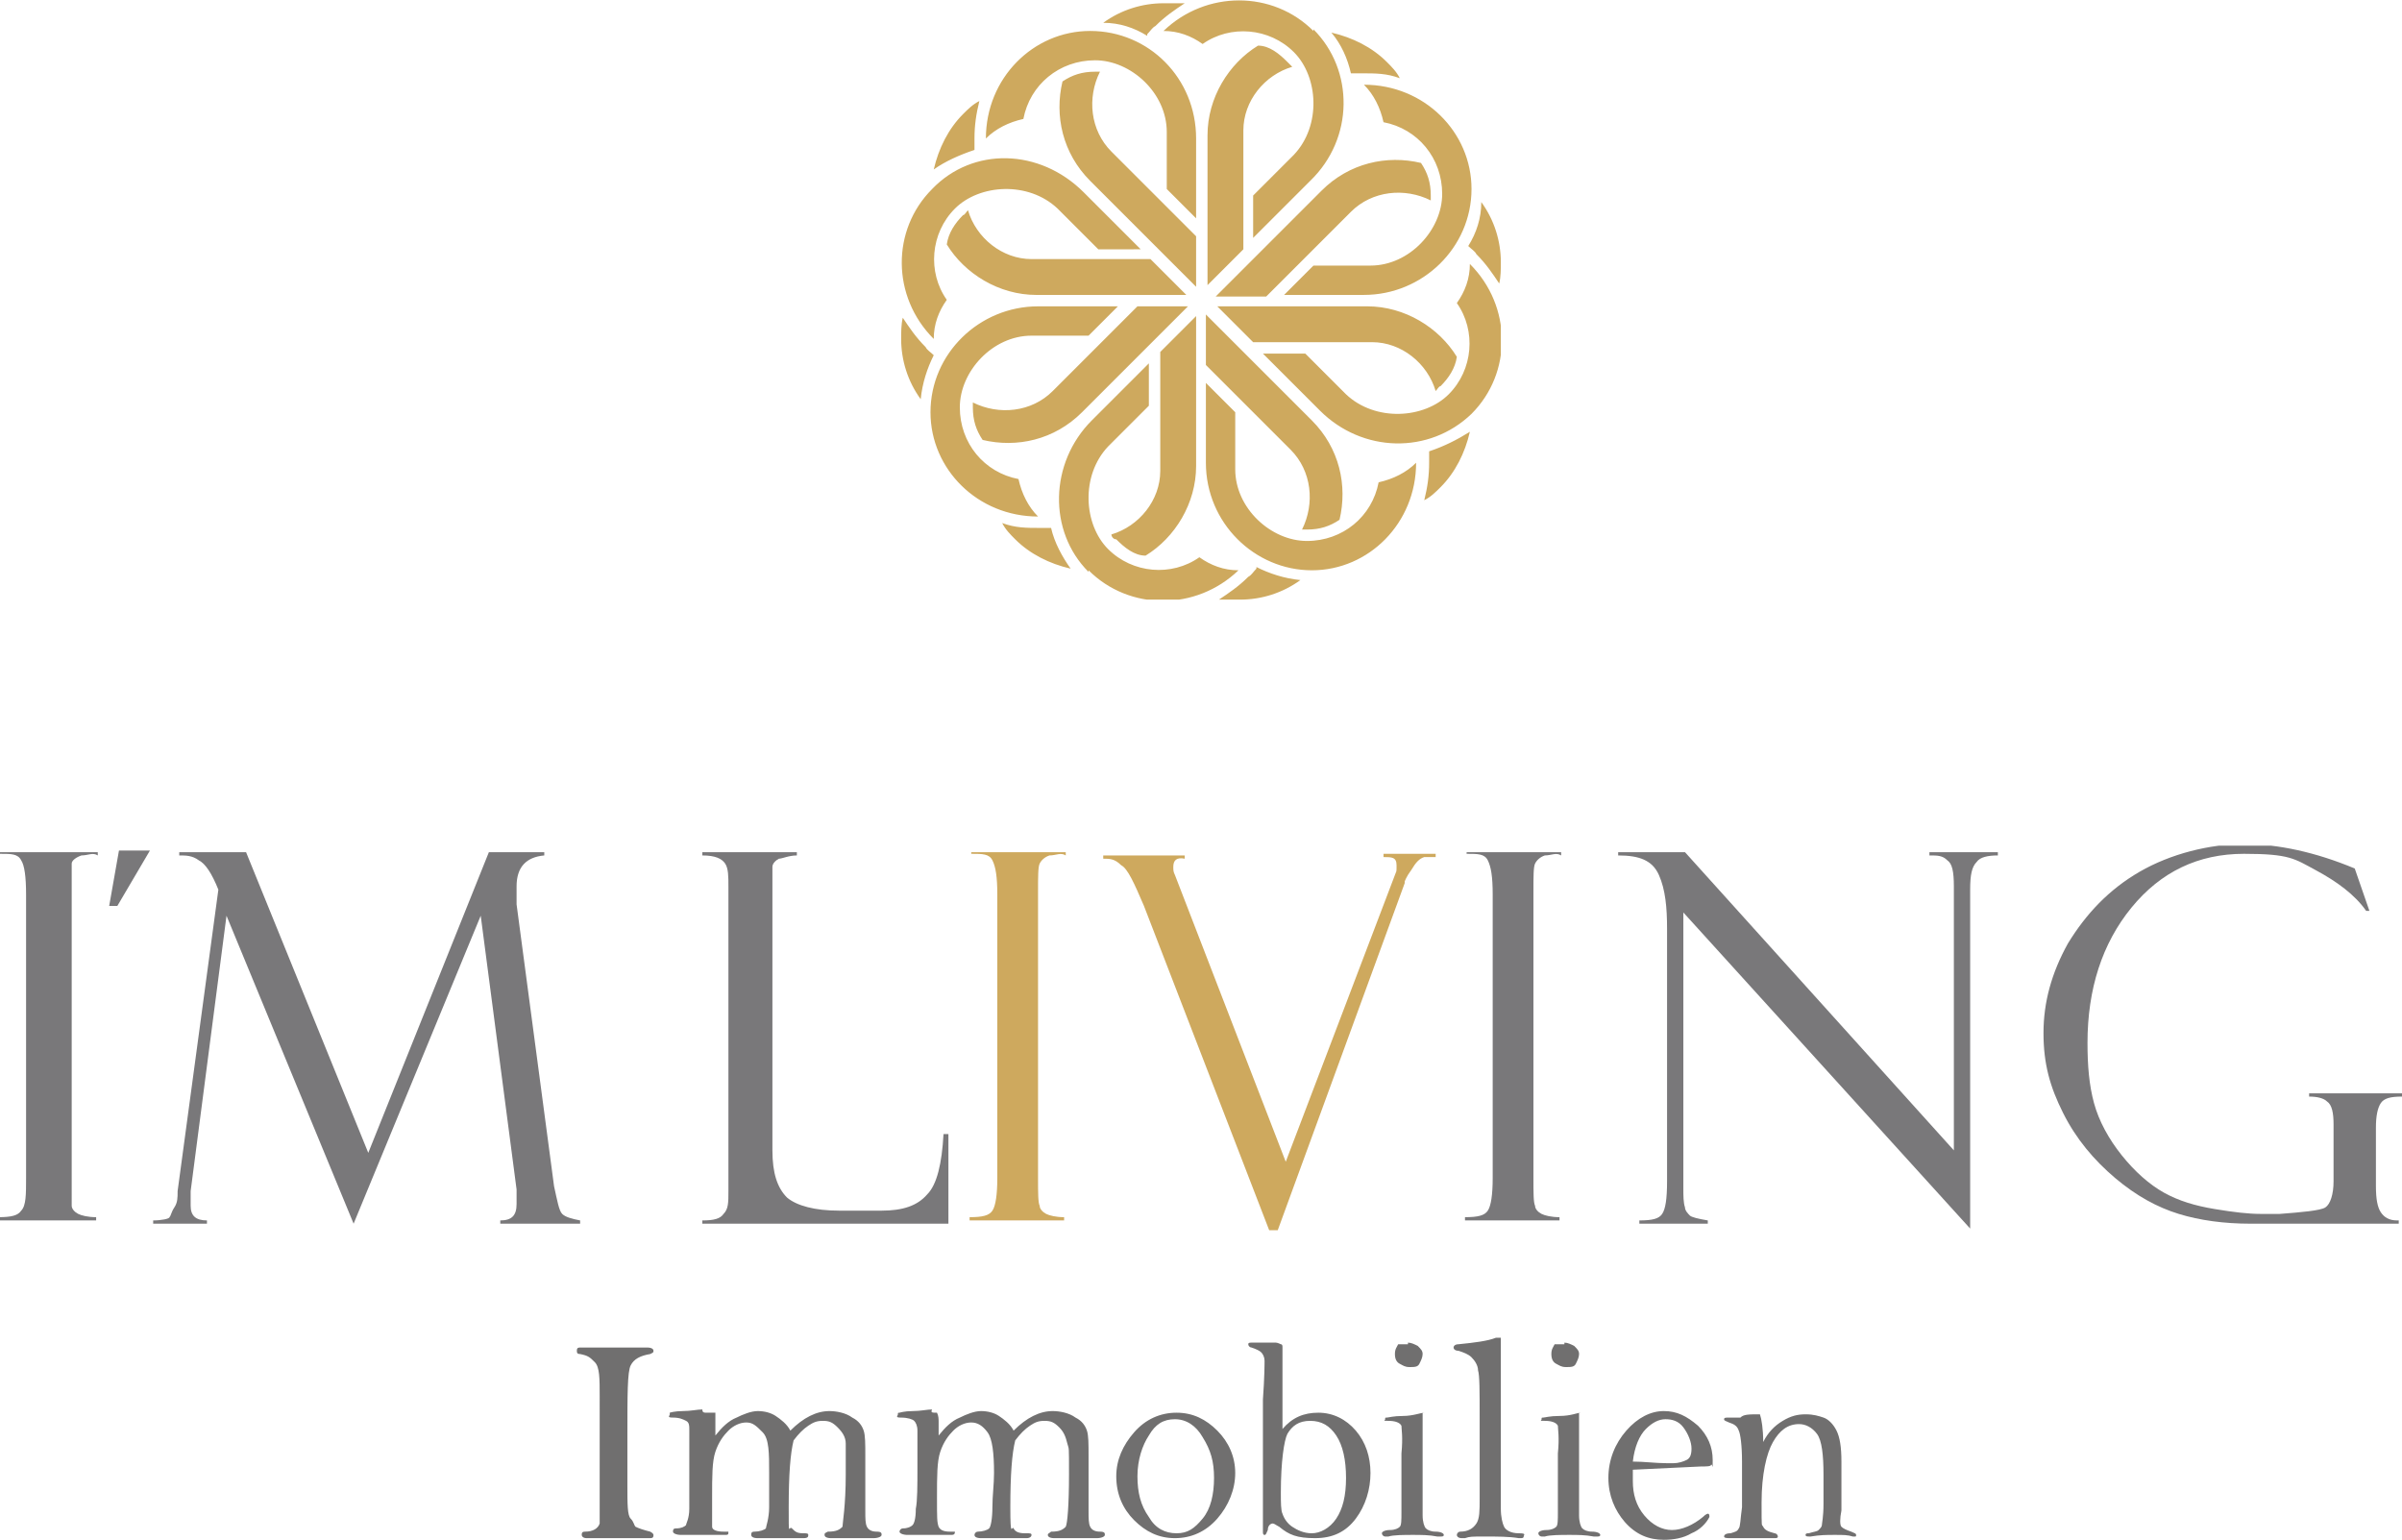
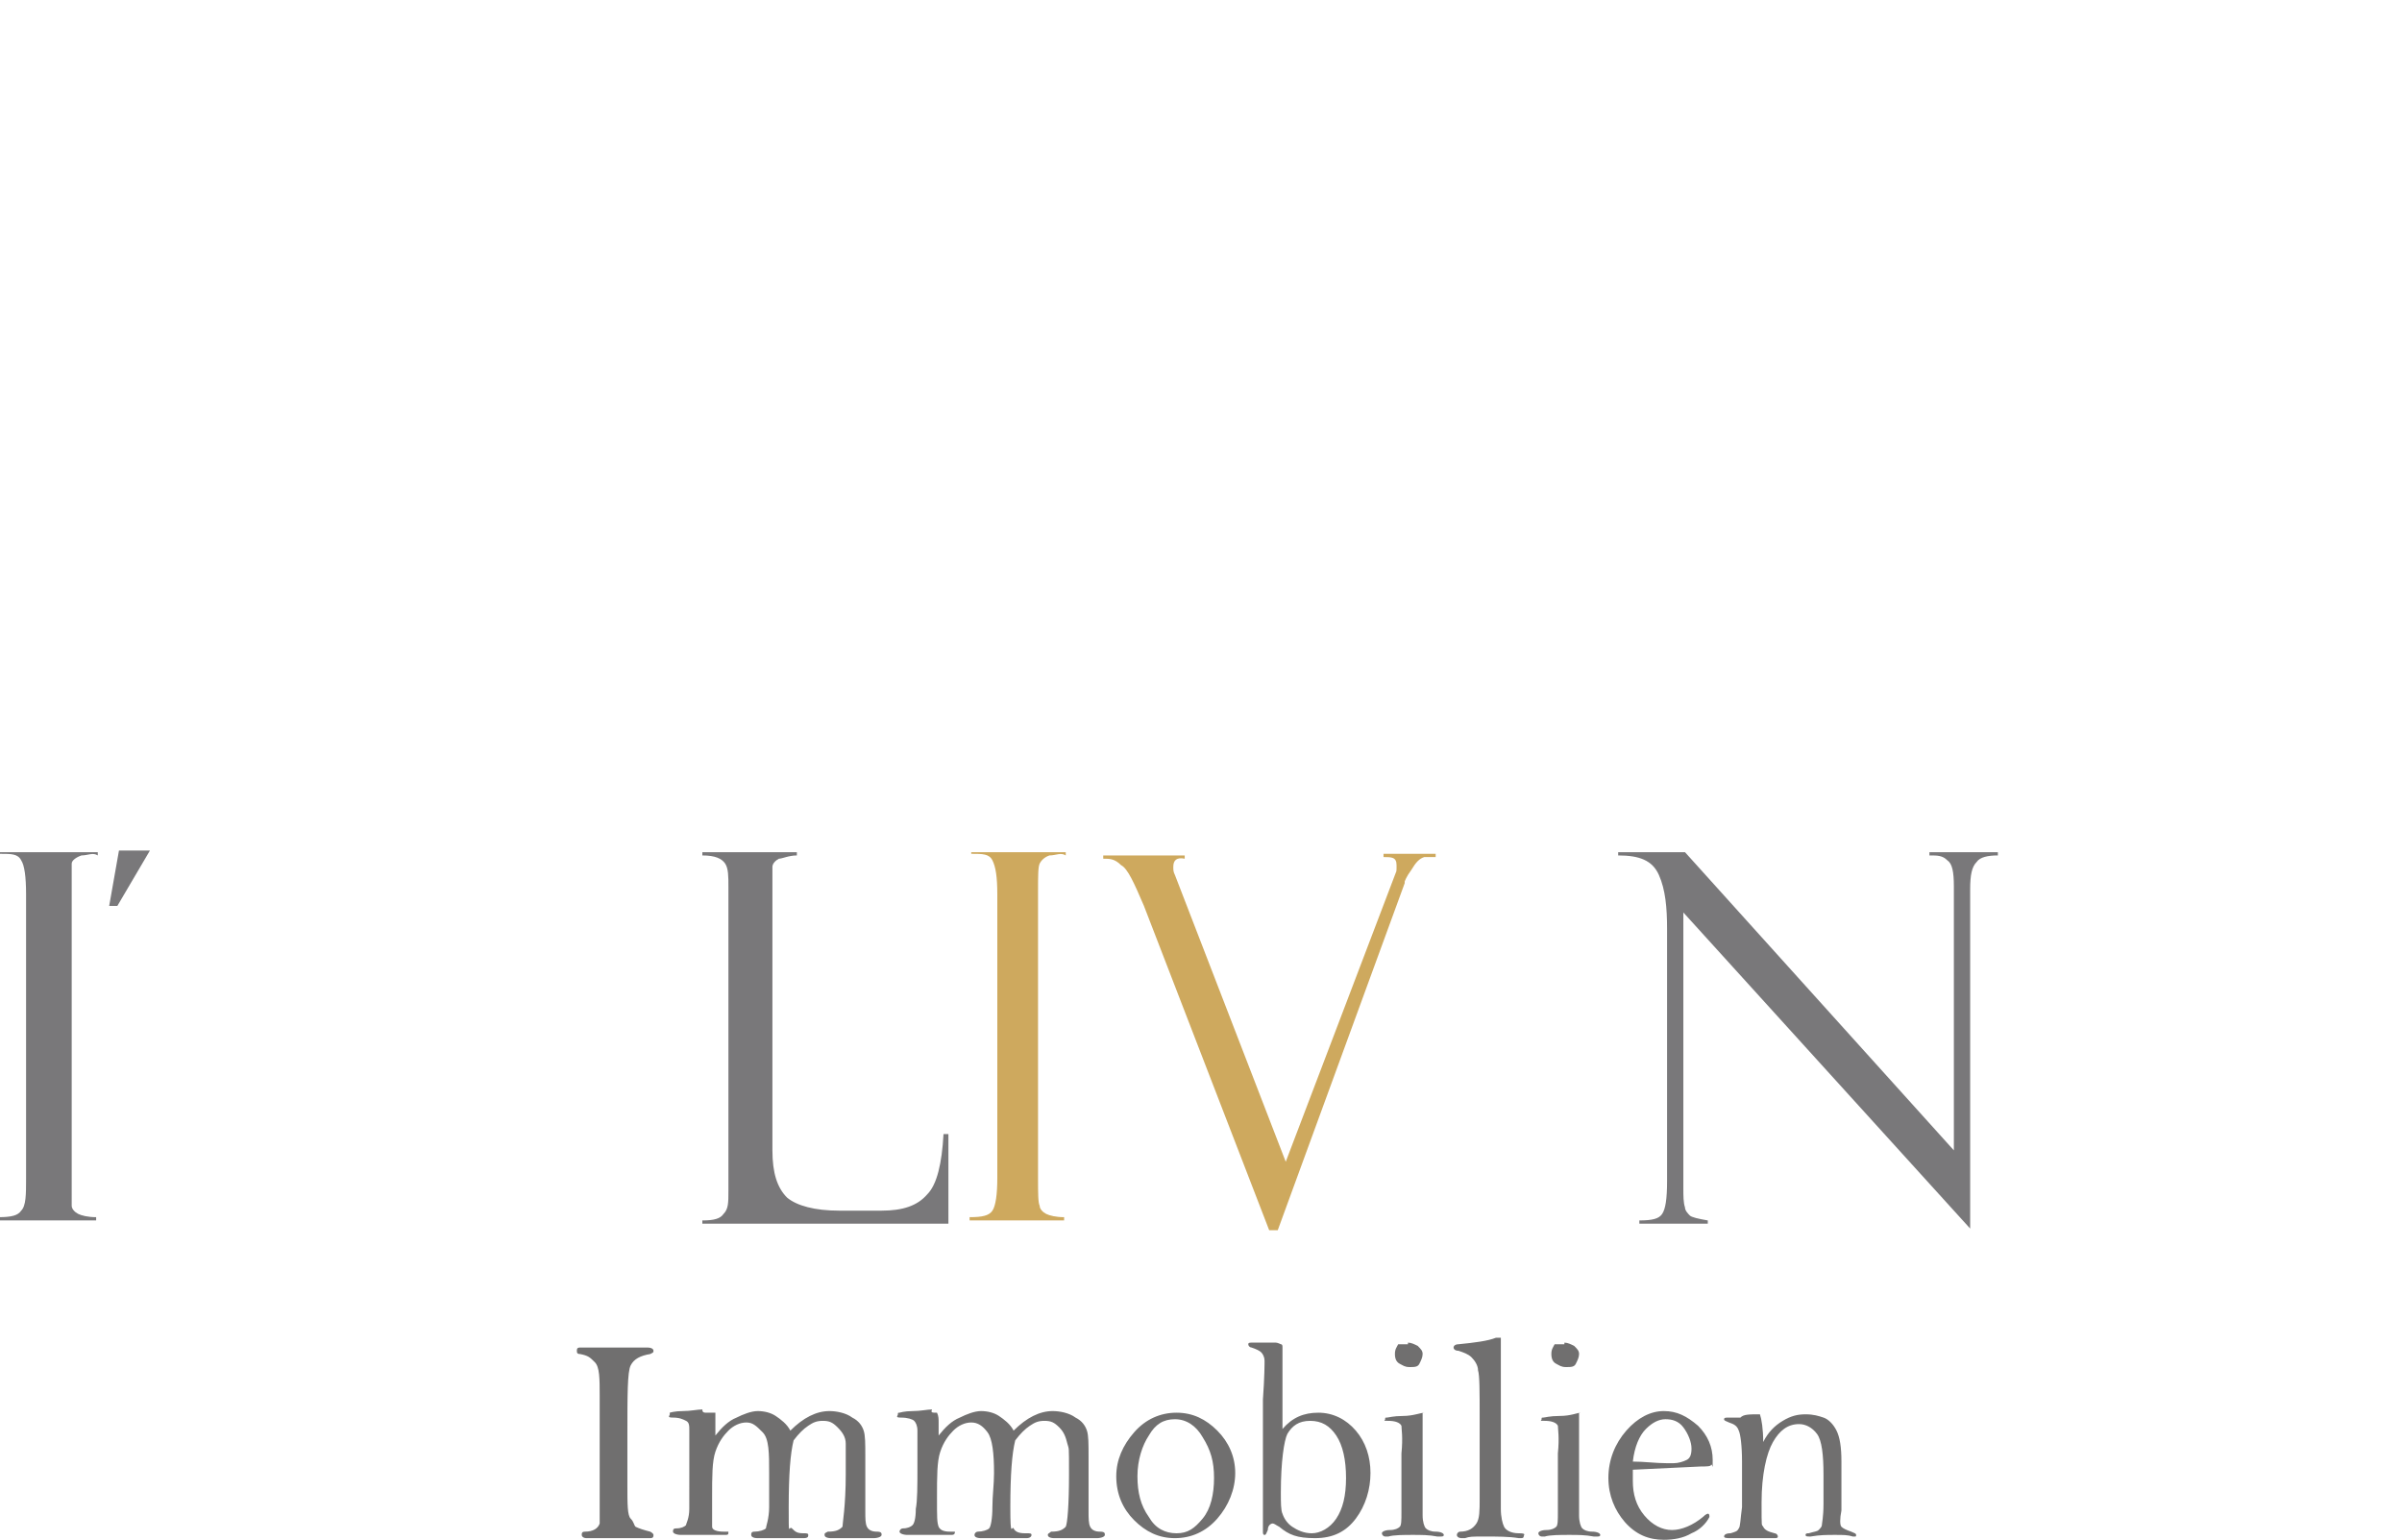
<svg xmlns="http://www.w3.org/2000/svg" id="Ebene_1" version="1.1" viewBox="0 0 147.4 94.5">
  <defs>
    <clipPath id="clippath">
      <path d="M55.3 0h36.8v36.8H55.3z" class="st0" />
    </clipPath>
    <clipPath id="clippath-1">
      <path d="M0 51.9h147.4v23.6H0z" class="st0" />
    </clipPath>
    <clipPath id="clippath-2">
      <path d="M0 51.9h147.4v23.6H0z" class="st0" />
    </clipPath>
    <clipPath id="clippath-3">
-       <path d="M0 51.9h147.4v23.6H0z" class="st0" />
-     </clipPath>
+       </clipPath>
    <clipPath id="clippath-4">
      <path d="M0 51.9h147.4v23.6H0z" class="st0" />
    </clipPath>
    <clipPath id="clippath-5">
      <path d="M0 51.9h147.4v23.6H0z" class="st0" />
    </clipPath>
    <clipPath id="clippath-6">
      <path d="M0 51.9h147.4v23.6H0z" class="st0" />
    </clipPath>
    <clipPath id="clippath-7">
      <path d="M0 51.9h147.4v23.6H0z" class="st0" />
    </clipPath>
    <clipPath id="clippath-8">
      <path d="M0 51.9h147.4v23.6H0z" class="st0" />
    </clipPath>
    <clipPath id="clippath-9">
      <path d="M0 51.9h147.4v23.6H0z" class="st0" />
    </clipPath>
    <style>.st0{fill:none}.st1{fill:#cea95e}.st11{fill:#706f6f}.st13{fill:#79787a}</style>
  </defs>
-   <path d="M67.5 4.4c-.8 1.6-.6 3.6.7 4.9l5.2 5.2v3.1l-6.5-6.5c-1.7-1.7-2.2-4-1.7-6.1.6-.4 1.2-.6 2-.6h.3m2.9-2.3c.2-.2.3-.4.5-.5.6-.6 1.2-1 1.8-1.4h-1.3c-1.3 0-2.6.4-3.7 1.2 1 0 1.9.3 2.7.8m-3.5-.3c-3.5 0-6.4 2.9-6.4 6.6.6-.6 1.4-1 2.3-1.2.4-2.1 2.2-3.6 4.4-3.6s4.4 2 4.4 4.4v3.5l1.8 1.8V8.5c0-3.7-2.9-6.6-6.5-6.6m12.4 2.2c-1.7.5-3 2.1-3 3.9v7.3l-2.2 2.2V8.3c0-2.3 1.3-4.4 3.1-5.5.7 0 1.3.5 1.8 1l.3.3m3.6.4h.7c.8 0 1.5 0 2.3.3-.2-.4-.5-.7-.8-1-.9-.9-2.1-1.5-3.4-1.8.6.7 1 1.6 1.2 2.5m-2.3-2.6c-2.5-2.5-6.6-2.5-9.2 0 .9 0 1.7.3 2.4.8 1.7-1.2 4.1-1 5.6.5s1.7 4.5 0 6.3L76.9 12v2.6l3.5-3.5c2.7-2.6 2.7-6.8.2-9.3m7.2 10.5c-1.6-.8-3.6-.6-4.9.7l-5.2 5.2h-3.1l6.5-6.5c1.7-1.7 4-2.2 6.1-1.7.4.6.6 1.2.6 2v.3m2.3 2.8c.2.2.4.3.5.5.6.6 1 1.2 1.4 1.8.1-.4.1-.9.1-1.3 0-1.3-.4-2.6-1.2-3.7 0 1-.3 1.9-.8 2.7m.2-3.5c0-3.5-2.9-6.4-6.6-6.4.6.6 1 1.4 1.2 2.3 2.1.4 3.6 2.2 3.6 4.4s-2 4.4-4.4 4.4h-3.5l-1.8 1.8h4.9c3.6 0 6.6-2.9 6.6-6.5M88.1 24c-.5-1.7-2.1-3-3.9-3h-7.3l-2.2-2.2h9.2c2.3 0 4.4 1.3 5.5 3.1-.1.7-.5 1.3-1 1.8-.1 0-.2.2-.3.3m-.4 3.7v.7c0 .8-.1 1.5-.3 2.3.4-.2.7-.5 1-.8.9-.9 1.5-2.1 1.8-3.4-.8.5-1.6.9-2.5 1.2m2.6-2.3c2.5-2.5 2.5-6.6-.1-9.2 0 .9-.3 1.7-.8 2.4 1.2 1.7 1 4.1-.5 5.6s-4.5 1.7-6.3 0l-2.5-2.5h-2.6l3.5 3.5c2.6 2.6 6.7 2.7 9.3.2m-10.4 7.1c.8-1.6.6-3.6-.7-4.9L74 22.4v-3.1l6.5 6.5c1.7 1.7 2.2 4 1.7 6.1-.6.4-1.2.6-2 .6h-.3m-2.8 2.4c-.2.2-.3.4-.5.5-.6.6-1.2 1-1.8 1.4h1.3c1.3 0 2.6-.4 3.7-1.2-1-.1-1.9-.4-2.7-.8m3.4.2c3.5 0 6.4-2.9 6.4-6.6-.6.6-1.4 1-2.3 1.2-.4 2.1-2.2 3.6-4.4 3.6s-4.4-2-4.4-4.4v-3.5L74 23.5v4.9c0 3.7 3 6.6 6.5 6.6m-12.3-2.2c1.7-.5 3-2.1 3-3.9v-7.3l2.2-2.2v9.2c0 2.3-1.3 4.4-3.1 5.5-.7 0-1.3-.5-1.8-1-.2 0-.3-.2-.3-.3m-3.7-.4h-.7c-.8 0-1.5 0-2.3-.3.2.4.5.7.8 1 .9.9 2.1 1.5 3.4 1.8-.5-.7-1-1.6-1.2-2.5m2.3 2.6c2.5 2.5 6.6 2.5 9.2 0-.9 0-1.7-.3-2.4-.8-1.7 1.2-4.1 1-5.6-.5s-1.7-4.5 0-6.3l2.5-2.5v-2.6L67 25.8c-2.6 2.6-2.7 6.8-.2 9.3m-7.1-10.4c1.6.8 3.6.6 4.9-.7l5.2-5.2h3.1l-6.5 6.5c-1.7 1.7-4 2.2-6.1 1.7-.4-.6-.6-1.2-.6-2v-.3m-2.4-2.9c-.2-.2-.4-.3-.5-.5-.6-.6-1-1.2-1.4-1.8-.1.4-.1.9-.1 1.3 0 1.3.4 2.6 1.2 3.7.1-1 .4-1.9.8-2.7m-.2 3.5c0 3.5 2.9 6.4 6.6 6.4-.6-.6-1-1.4-1.2-2.3-2.1-.4-3.6-2.2-3.6-4.4s2-4.4 4.4-4.4h3.5l1.8-1.8h-4.9c-3.6 0-6.6 2.9-6.6 6.5m2.3-12.4c.5 1.7 2.1 3 3.9 3h7.3l2.2 2.2h-9.2c-2.3 0-4.4-1.3-5.5-3.1.1-.7.5-1.3 1-1.8.1 0 .2-.2.3-.3m.4-3.7v-.7c0-.8.1-1.5.3-2.3-.4.2-.7.5-1 .8-.9.9-1.5 2.1-1.8 3.4.7-.5 1.6-.9 2.5-1.2m-2.6 2.4c-2.5 2.5-2.5 6.6.1 9.2 0-.9.3-1.7.8-2.4-1.2-1.7-1-4.1.5-5.6s4.5-1.7 6.3 0l2.5 2.5H70l-3.5-3.5c-2.7-2.7-6.8-2.8-9.3-.2" class="st1" style="clip-path:url(#clippath)" />
-   <path d="M147.1 74.9c-.5 0-.8-.2-1-.5s-.3-.8-.3-1.6v-3.6c0-.7.1-1.2.3-1.5s.6-.4 1.3-.4v-.2h-5.7v.2c.5 0 .9.1 1.1.3.3.2.4.7.4 1.4v3.5c0 .8-.2 1.4-.5 1.6-.3.2-1.5.3-2.8.4h-1.2c-.7 0-1.6-.1-2.8-.3s-2.2-.5-3.1-1c-.9-.5-1.8-1.3-2.6-2.3s-1.4-2.1-1.7-3.2c-.3-1.1-.4-2.3-.4-3.7 0-3.3.9-6.1 2.7-8.3 1.8-2.2 4.1-3.3 6.9-3.3s3.1.3 4.4 1c1.3.7 2.4 1.5 3.1 2.5h.2l-.9-2.6c-2.4-1-4.7-1.5-6.8-1.5s-4.5.6-6.4 1.7-3.3 2.6-4.4 4.4c-1 1.8-1.5 3.6-1.5 5.5s.4 3.3 1.2 4.9c.8 1.6 1.9 2.9 3.2 4s2.6 1.8 3.9 2.2c1.3.4 2.8.6 4.4.6h9.1v-.2Z" class="st13" style="clip-path:url(#clippath-1)" />
  <path d="M118.4 52.5c.5 0 .8 0 1.1.3.3.2.4.7.4 1.6v16.2l-16.5-18.3h-4.1v.2c1.3 0 2.1.3 2.5 1.2.4.9.5 2 .5 3.3v15.5c0 1.1-.1 1.7-.3 2s-.6.4-1.4.4v.2h4.2v-.2c-.6-.1-1-.2-1.1-.3s-.3-.3-.3-.5c-.1-.3-.1-.7-.1-1.2V56l17.6 19.4V54.6c0-.9.1-1.4.4-1.7.2-.3.7-.4 1.3-.4v-.2h-4.2v.2Z" class="st13" style="clip-path:url(#clippath-2)" />
  <path d="M90 52.2v.2c.7 0 1.1 0 1.3.4s.3 1 .3 2.1v17.4c0 1-.1 1.7-.3 2s-.6.4-1.4.4v.2h5.8v-.2c-.5 0-.9-.1-1.1-.2-.2-.1-.4-.3-.4-.5-.1-.2-.1-.8-.1-1.7V54.7c0-.9 0-1.5.1-1.7s.3-.4.6-.5c.4 0 .7-.2 1 0v-.2H90Z" class="st13" style="clip-path:url(#clippath-3)" />
  <path d="M86.2 54.1s.1-.3.4-.7c.3-.5.5-.7.8-.8h.7v-.2h-3.2v.2c.5 0 .8 0 .8.5s0 .3-.1.6l-6.7 17.6-6.8-17.6c-.1-.2-.1-.3-.1-.5 0-.4.2-.6.7-.5v-.2h-5v.2c.4 0 .7 0 1.1.4.4.2.8 1.1 1.4 2.5L78 75.8h.3l7.9-21.6Z" class="st1" style="clip-path:url(#clippath-4)" />
  <path d="M59.6 52.2v.2c.7 0 1.1 0 1.3.4s.3 1 .3 2.1v17.4c0 1-.1 1.7-.3 2s-.6.4-1.4.4v.2h5.8v-.2c-.5 0-.9-.1-1.1-.2-.2-.1-.4-.3-.4-.5-.1-.2-.1-.8-.1-1.7V54.7c0-.9 0-1.5.1-1.7s.3-.4.6-.5c.4 0 .7-.2 1 0v-.2h-5.8Z" class="st1" style="clip-path:url(#clippath-5)" />
  <path d="M58.2 75.1v-5.5h-.3c-.1 1.8-.4 3.1-1 3.7-.6.7-1.5 1-2.8 1h-2.6c-1.5 0-2.6-.3-3.2-.8-.6-.6-.9-1.5-.9-2.9V53.2c0-.2.2-.4.4-.5.2 0 .6-.2 1.1-.2v-.2h-5.8v.2c.8 0 1.2.2 1.4.5.2.3.2.8.2 1.4v18.7c0 .7 0 1.1-.3 1.4-.2.3-.6.4-1.3.4v.2h15Z" class="st13" style="clip-path:url(#clippath-6)" />
-   <path d="m22.7 71-7.6-18.7H11v.2c.4 0 .8 0 1.2.3.4.2.8.8 1.2 1.8l-2.5 18.5c0 .4 0 .7-.2 1s-.2.5-.3.6c0 .1-.5.2-1 .2v.2h3.3v-.2c-.7 0-1-.3-1-.9v-.9l2.2-16.9 7.8 18.9 7.8-18.9L31.7 73v.9c0 .7-.3 1-1 1v.2h4.9v-.2c-.5-.1-.9-.2-1.1-.4s-.3-.8-.5-1.7l-2.3-17.3v-1.1c0-1.2.6-1.8 1.7-1.9v-.2H30L22.5 71Z" class="st13" style="clip-path:url(#clippath-7)" />
  <path d="m7.3 52.2-.6 3.4h.5l2-3.4H7.3z" class="st13" style="clip-path:url(#clippath-8)" />
  <path d="M0 52.2v.2c.7 0 1.1 0 1.3.4.2.3.3 1 .3 2.1v17.4c0 1 0 1.7-.3 2-.2.3-.6.4-1.4.4v.2h6v-.2c-.5 0-.9-.1-1.1-.2-.2-.1-.4-.3-.4-.5V53c0-.2.3-.4.6-.5.4 0 .7-.2 1 0v-.2H0Z" class="st13" style="clip-path:url(#clippath-9)" />
  <path d="M35.8 82.7h3.9c.3 0 .4.1.4.2s0 .1-.2.2c-.6.1-1 .3-1.2.7s-.2 1.8-.2 4.3v3.1c0 1.1 0 1.8.2 2s.2.4.3.5c.2.1.5.2.9.3 0 0 .2.1.2.2s0 .2-.2.2H36c-.2 0-.3-.1-.3-.2s0-.2.2-.2c.5 0 .8-.2.9-.5V85.7c0-1.1 0-1.8-.3-2.1s-.4-.4-.9-.5c-.2 0-.2-.1-.2-.2s0-.2.2-.2ZM43.9 86.7v1.4c.4-.5.8-.9 1.3-1.1.4-.2.9-.4 1.3-.4s.8.1 1.1.3c.3.2.7.5.9.9.4-.4.8-.7 1.2-.9.4-.2.8-.3 1.2-.3s1 .1 1.4.4c.4.2.6.5.7.8.1.3.1.8.1 1.6v3.3c0 .5 0 .8.1 1s.3.3.6.3.3.1.3.2-.2.2-.5.2H51c-.3 0-.4-.1-.4-.2s0-.1.2-.2c.5 0 .7-.1.9-.3 0-.2.2-1.3.2-3.2v-1.9c0-.4-.2-.7-.5-1s-.5-.4-.9-.4-.6.1-.9.3-.6.5-.9.9c-.2.8-.3 2.1-.3 4.1s0 1.1.2 1.3.3.3.7.3c.2 0 .3 0 .3.1s0 .2-.3.2h-2.8c-.3 0-.4-.1-.4-.2s0-.2.2-.2c.3 0 .6-.1.7-.2 0-.1.2-.6.2-1.3v-2.1c0-1.2 0-2.1-.4-2.5s-.6-.6-1-.6-.8.2-1.1.5-.6.7-.8 1.3-.2 1.5-.2 2.8v1.8c0 .2.3.3.7.3h.3c0 .2 0 .2-.3.2h-2.6c-.3 0-.5-.1-.5-.2s0-.2.2-.2c.3 0 .5-.1.6-.2 0-.1.2-.4.2-1V87.8c0-.3 0-.5-.2-.6s-.4-.2-.8-.2-.2-.1-.2-.2v-.1s.3-.1.8-.1.9-.1 1.2-.1c0 .2.1.2.3.2ZM57.5 86.7c.1.2.1.4.1.6v.8c.4-.5.8-.9 1.3-1.1.4-.2.9-.4 1.3-.4s.8.1 1.1.3.7.5.9.9c.4-.4.8-.7 1.2-.9s.8-.3 1.2-.3 1 .1 1.4.4c.4.2.6.5.7.8.1.3.1.8.1 1.6v3.3c0 .5 0 .8.1 1s.3.3.6.3.3.1.3.2-.2.2-.5.2h-2.6c-.3 0-.4-.1-.4-.2s.1-.1.2-.2c.5 0 .7-.1.9-.3.1-.2.2-1.3.2-3.2s0-1.5-.1-1.9-.2-.7-.5-1-.5-.4-.9-.4-.6.1-.9.3c-.3.2-.6.5-.9.9-.2.8-.3 2.1-.3 4.1s.1 1.1.2 1.3.3.3.7.3h.1c.2 0 .3 0 .3.1s-.1.2-.3.2h-2.8c-.3 0-.4-.1-.4-.2s.1-.2.2-.2c.3 0 .6-.1.7-.2s.2-.6.2-1.3.1-1.4.1-2.1c0-1.2-.1-2.1-.4-2.5s-.6-.6-1-.6-.8.2-1.1.5-.6.7-.8 1.3-.2 1.5-.2 2.8 0 1.5.1 1.8c.1.2.3.3.7.3h.3c0 .2-.1.2-.3.2h-2.6c-.3 0-.5-.1-.5-.2s.1-.2.2-.2c.3 0 .5-.1.6-.2.1-.1.2-.4.2-1 .1-.5.1-1.4.1-2.6v-2.2c0-.3-.1-.5-.2-.6s-.4-.2-.8-.2-.2-.1-.2-.2 0-.1.1-.1c0 0 .3-.1.8-.1s.9-.1 1.2-.1c-.1.2 0 .2.3.2ZM68.5 90.6c0-1 .4-1.9 1.1-2.7s1.6-1.2 2.6-1.2 1.8.4 2.5 1.1c.7.7 1.1 1.6 1.1 2.6s-.4 2-1.1 2.8c-.7.8-1.6 1.2-2.6 1.2s-1.8-.4-2.5-1.1-1.1-1.6-1.1-2.7Zm1.3 0c0 1 .2 1.8.7 2.5.4.7 1 1 1.7 1s1.1-.3 1.6-.9c.5-.6.7-1.5.7-2.5s-.2-1.7-.7-2.5c-.4-.7-1-1.1-1.7-1.1s-1.2.3-1.6 1c-.4.6-.7 1.5-.7 2.5ZM78.7 87.7c.6-.7 1.3-1 2.2-1s1.7.4 2.3 1.1.9 1.6.9 2.6-.3 2-.9 2.8c-.6.8-1.4 1.2-2.5 1.2s-1.6-.2-2.2-.7c-.2-.1-.3-.2-.4-.2s-.3.1-.3.4c-.1.2-.1.3-.2.3s-.1-.1-.1-.2v-8.1c.1-1.4.1-2.2.1-2.4s-.1-.4-.2-.5c-.1-.1-.3-.2-.6-.3-.1 0-.2-.1-.2-.2s.1-.1.2-.1h1.5c.1 0 .3.1.3.1.1 0 .1.1.1.2v5Zm-.1 3.9c0 .6 0 1.1.1 1.3.1.3.3.6.6.8s.7.4 1.2.4 1.1-.3 1.5-.9.6-1.4.6-2.5-.2-2-.6-2.6c-.4-.6-.9-.9-1.6-.9s-1.1.3-1.4.8c-.2.4-.4 1.7-.4 3.6ZM87.3 86.7V93c0 .4.1.7.2.8s.3.2.6.2.5.1.5.2-.1.1-.2.1h-.2c-.5-.1-1-.1-1.5-.1s-1.2 0-1.5.1H85c-.1 0-.2-.1-.2-.2s.2-.2.5-.2.5-.1.6-.2c.1-.1.1-.4.1-.9v-3.6c.1-1 0-1.5 0-1.7-.1-.2-.4-.3-.8-.3s-.2 0-.2-.1 0-.1.1-.1.4-.1 1-.1 1.1-.2 1.3-.2Zm-.9-4.3c.2 0 .4.1.6.2.2.2.3.3.3.5s-.1.4-.2.6-.3.2-.6.2-.4-.1-.6-.2c-.2-.1-.3-.3-.3-.6s.1-.4.2-.6h.6ZM92.1 82.2v10.4c0 .5.1.9.2 1.1s.4.4.9.4.3.1.3.2-.1.1-.2.1h-.1c-.6-.1-1.3-.1-2.1-.1s-.9 0-1.2.1h-.2c-.2 0-.3-.1-.3-.2s.1-.2.2-.2c.5 0 .8-.2 1-.5s.2-.8.2-1.5v-5c0-1.6 0-2.6-.1-2.9 0-.3-.2-.6-.4-.8s-.5-.3-.8-.4c-.2 0-.3-.1-.3-.2s.1-.2.3-.2c1-.1 1.8-.2 2.3-.4h.3ZM96.9 86.7V93c0 .4.1.7.2.8s.3.2.6.2.5.1.5.2-.1.1-.2.1h-.2c-.5-.1-1-.1-1.5-.1s-1.2 0-1.5.1h-.2c-.1 0-.2-.1-.2-.2s.2-.2.5-.2.5-.1.6-.2c.1-.1.1-.4.1-.9v-3.6c.1-1 0-1.5 0-1.7-.1-.2-.4-.3-.8-.3s-.2 0-.2-.1 0-.1.1-.1.4-.1 1-.1c.7 0 1.1-.2 1.3-.2Zm-.9-4.3c.2 0 .4.1.6.2.2.2.3.3.3.5s-.1.4-.2.6-.3.2-.6.2-.4-.1-.6-.2c-.2-.1-.3-.3-.3-.6s.1-.4.2-.6h.6ZM100.2 90.2v.7c0 .8.2 1.5.7 2.1s1.1.9 1.7.9 1.3-.3 1.9-.8c.2-.2.3-.2.3-.2.1 0 .1.1.1.2-.2.4-.6.8-1.1 1-.5.3-1.1.4-1.7.4-.9 0-1.7-.3-2.4-1.1-.6-.7-1-1.6-1-2.7s.4-2.1 1.1-2.9 1.5-1.2 2.3-1.2 1.4.3 2.1.9c.6.6.9 1.3.9 2.1s0 .2-.1.3c0 .1-.3.1-.6.1l-4.2.2Zm0-.5c.7 0 1.4.1 2.1.1h.4c.3 0 .6-.1.8-.2.2-.1.3-.3.3-.7s-.2-.9-.5-1.3-.7-.5-1.1-.5-.8.2-1.2.6c-.4.4-.7 1.1-.8 2ZM108 86.8c.1.3.2.9.2 1.7.3-.6.7-1 1.2-1.3s.9-.4 1.4-.4.8.1 1.1.2.6.4.8.8c.2.4.3 1 .3 1.9v3c-.1.5-.1.9 0 1s.3.2.6.3c.2.1.3.1.3.2s0 .1-.1.1h-.1c-.3-.1-.6-.1-1.1-.1s-.9 0-1.5.1c-.2 0-.3 0-.3-.1s.1-.1.2-.1c.3-.1.5-.1.6-.2s.2-.2.2-.3.1-.5.1-1.3v-1.8c0-1.2-.1-2.1-.4-2.5-.3-.4-.7-.6-1.1-.6-.7 0-1.2.4-1.6 1.1-.4.7-.7 2-.7 3.7s0 1.3.1 1.5.3.3.7.4c.1 0 .2.1.2.2s-.1.1-.2.1h-2.7c-.2 0-.4 0-.4-.1s.1-.2.4-.2c.3-.1.4-.1.5-.3.1-.1.1-.6.2-1.3v-2.8c0-1-.1-1.7-.2-1.9-.1-.3-.3-.4-.6-.5-.2-.1-.3-.1-.3-.2s.1-.1.3-.1h.7c.2-.2.5-.2 1.2-.2Z" class="st11" />
</svg>